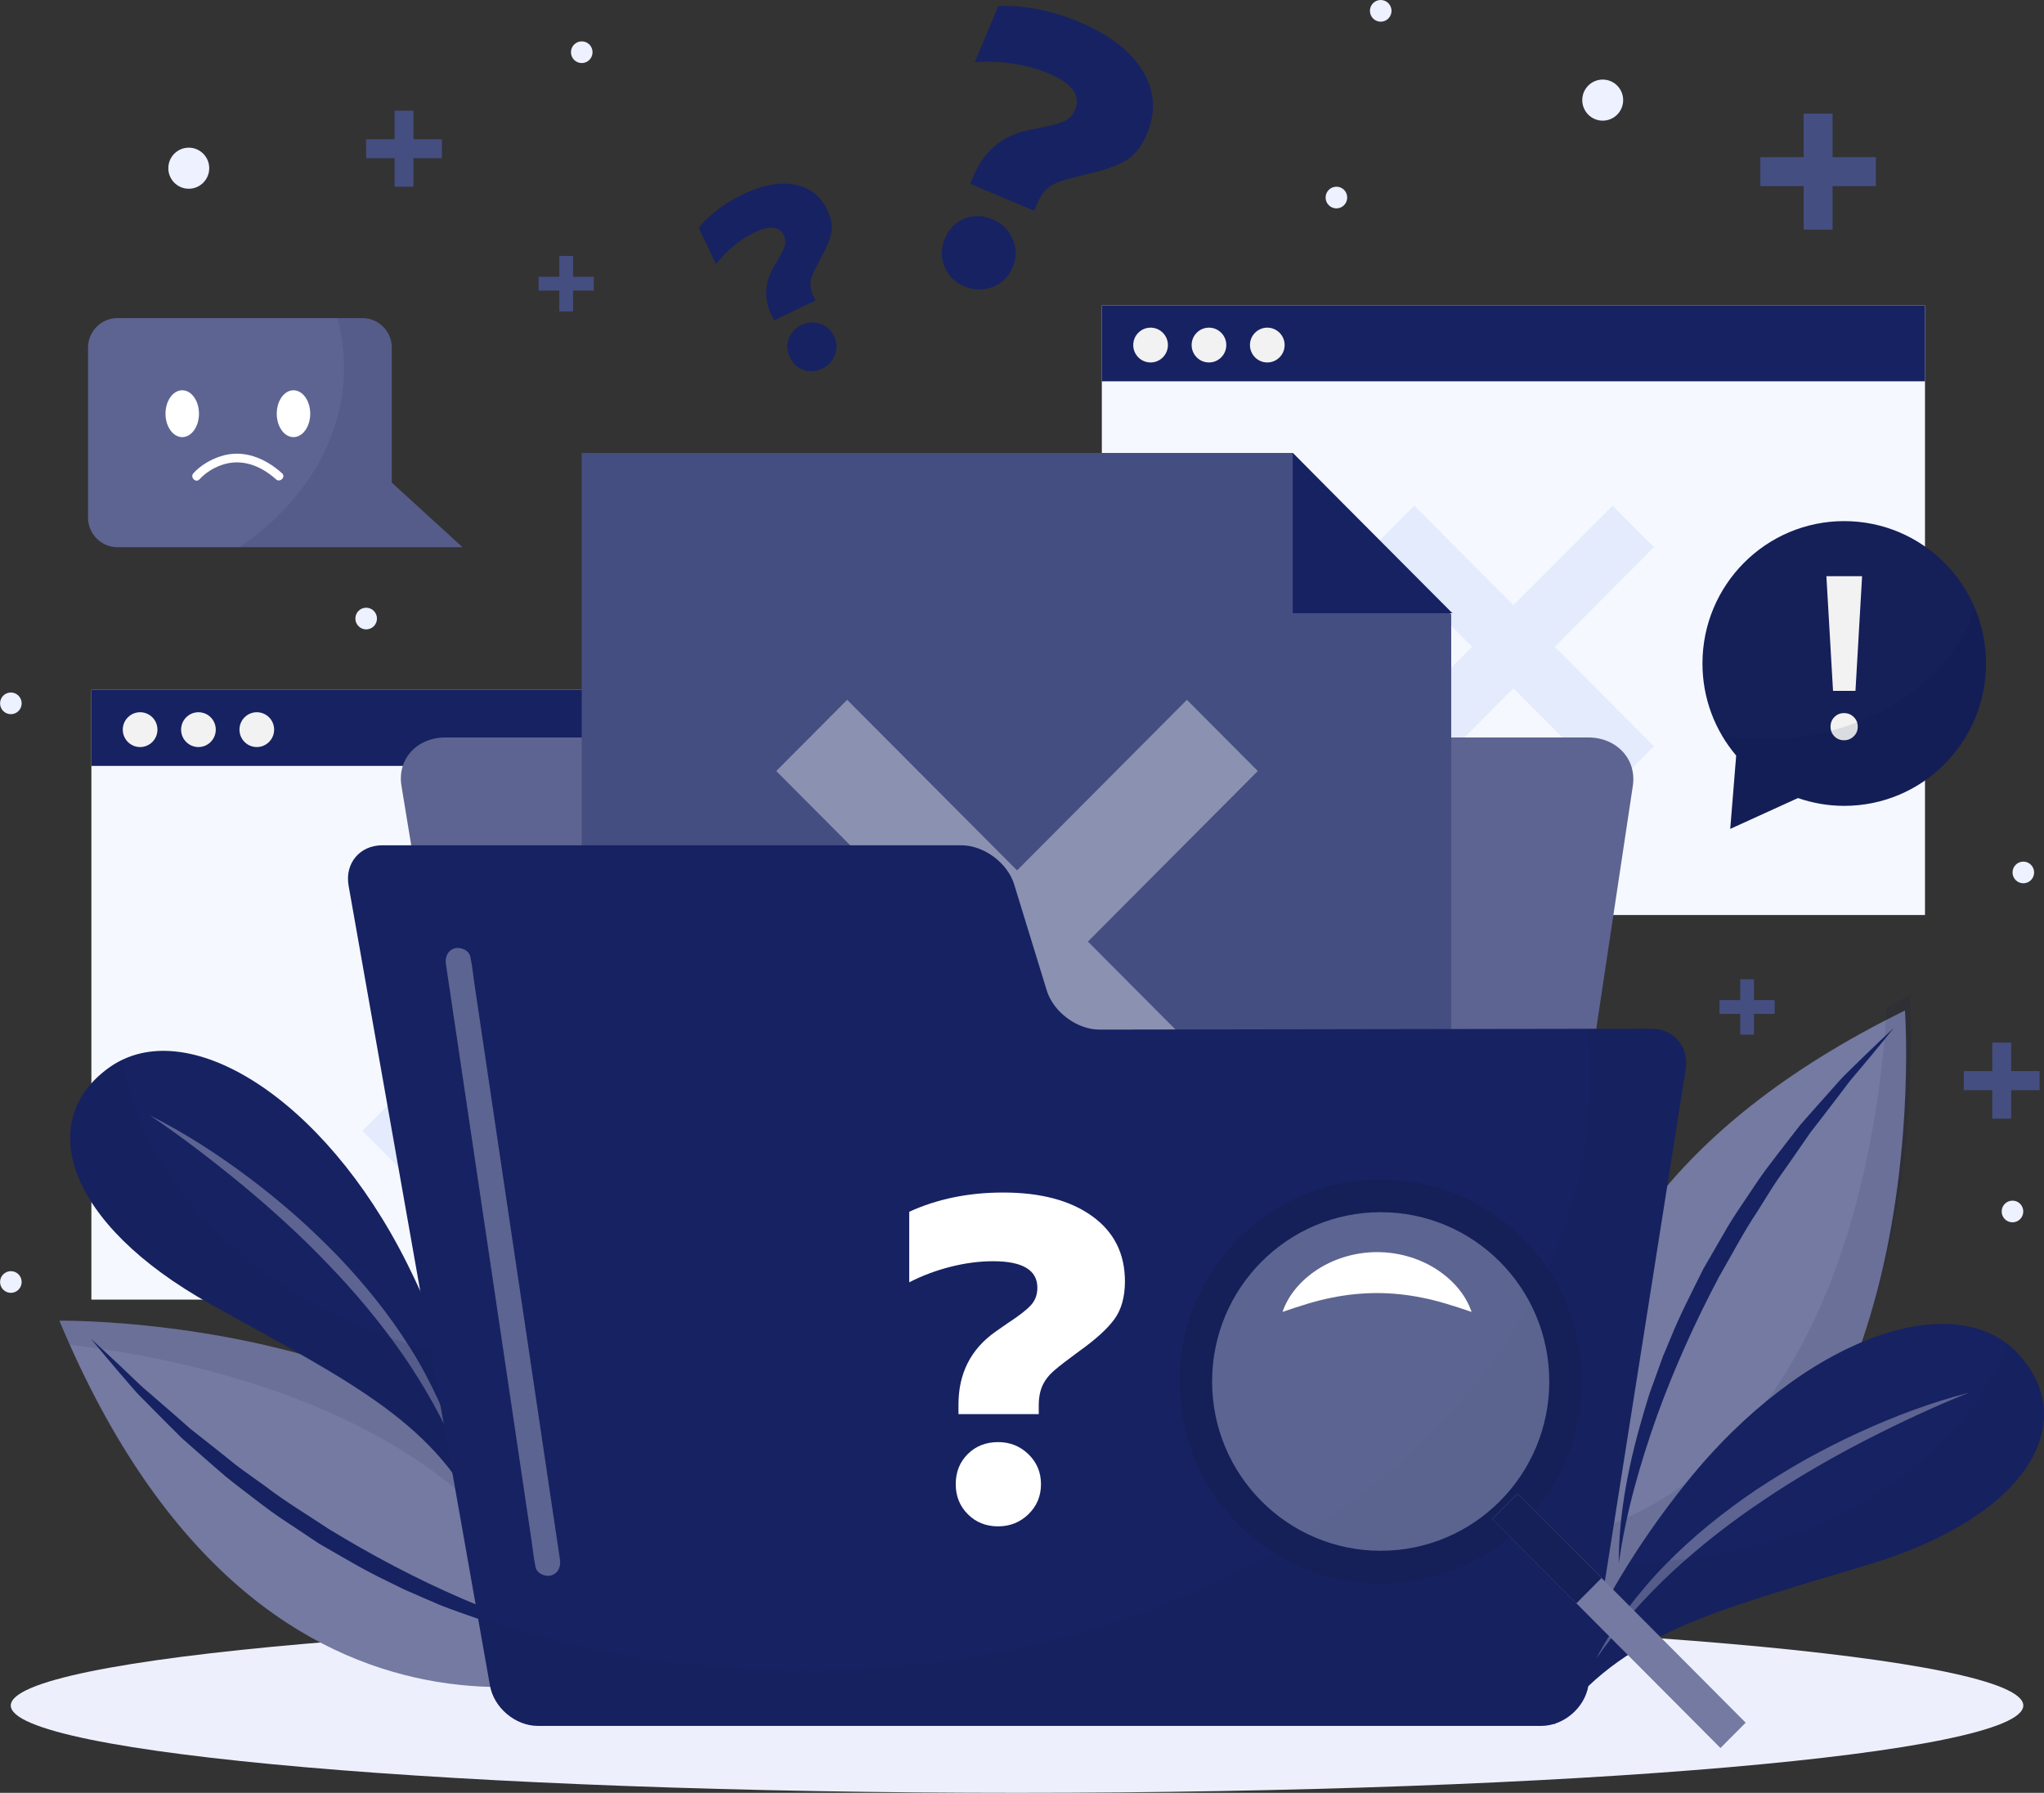
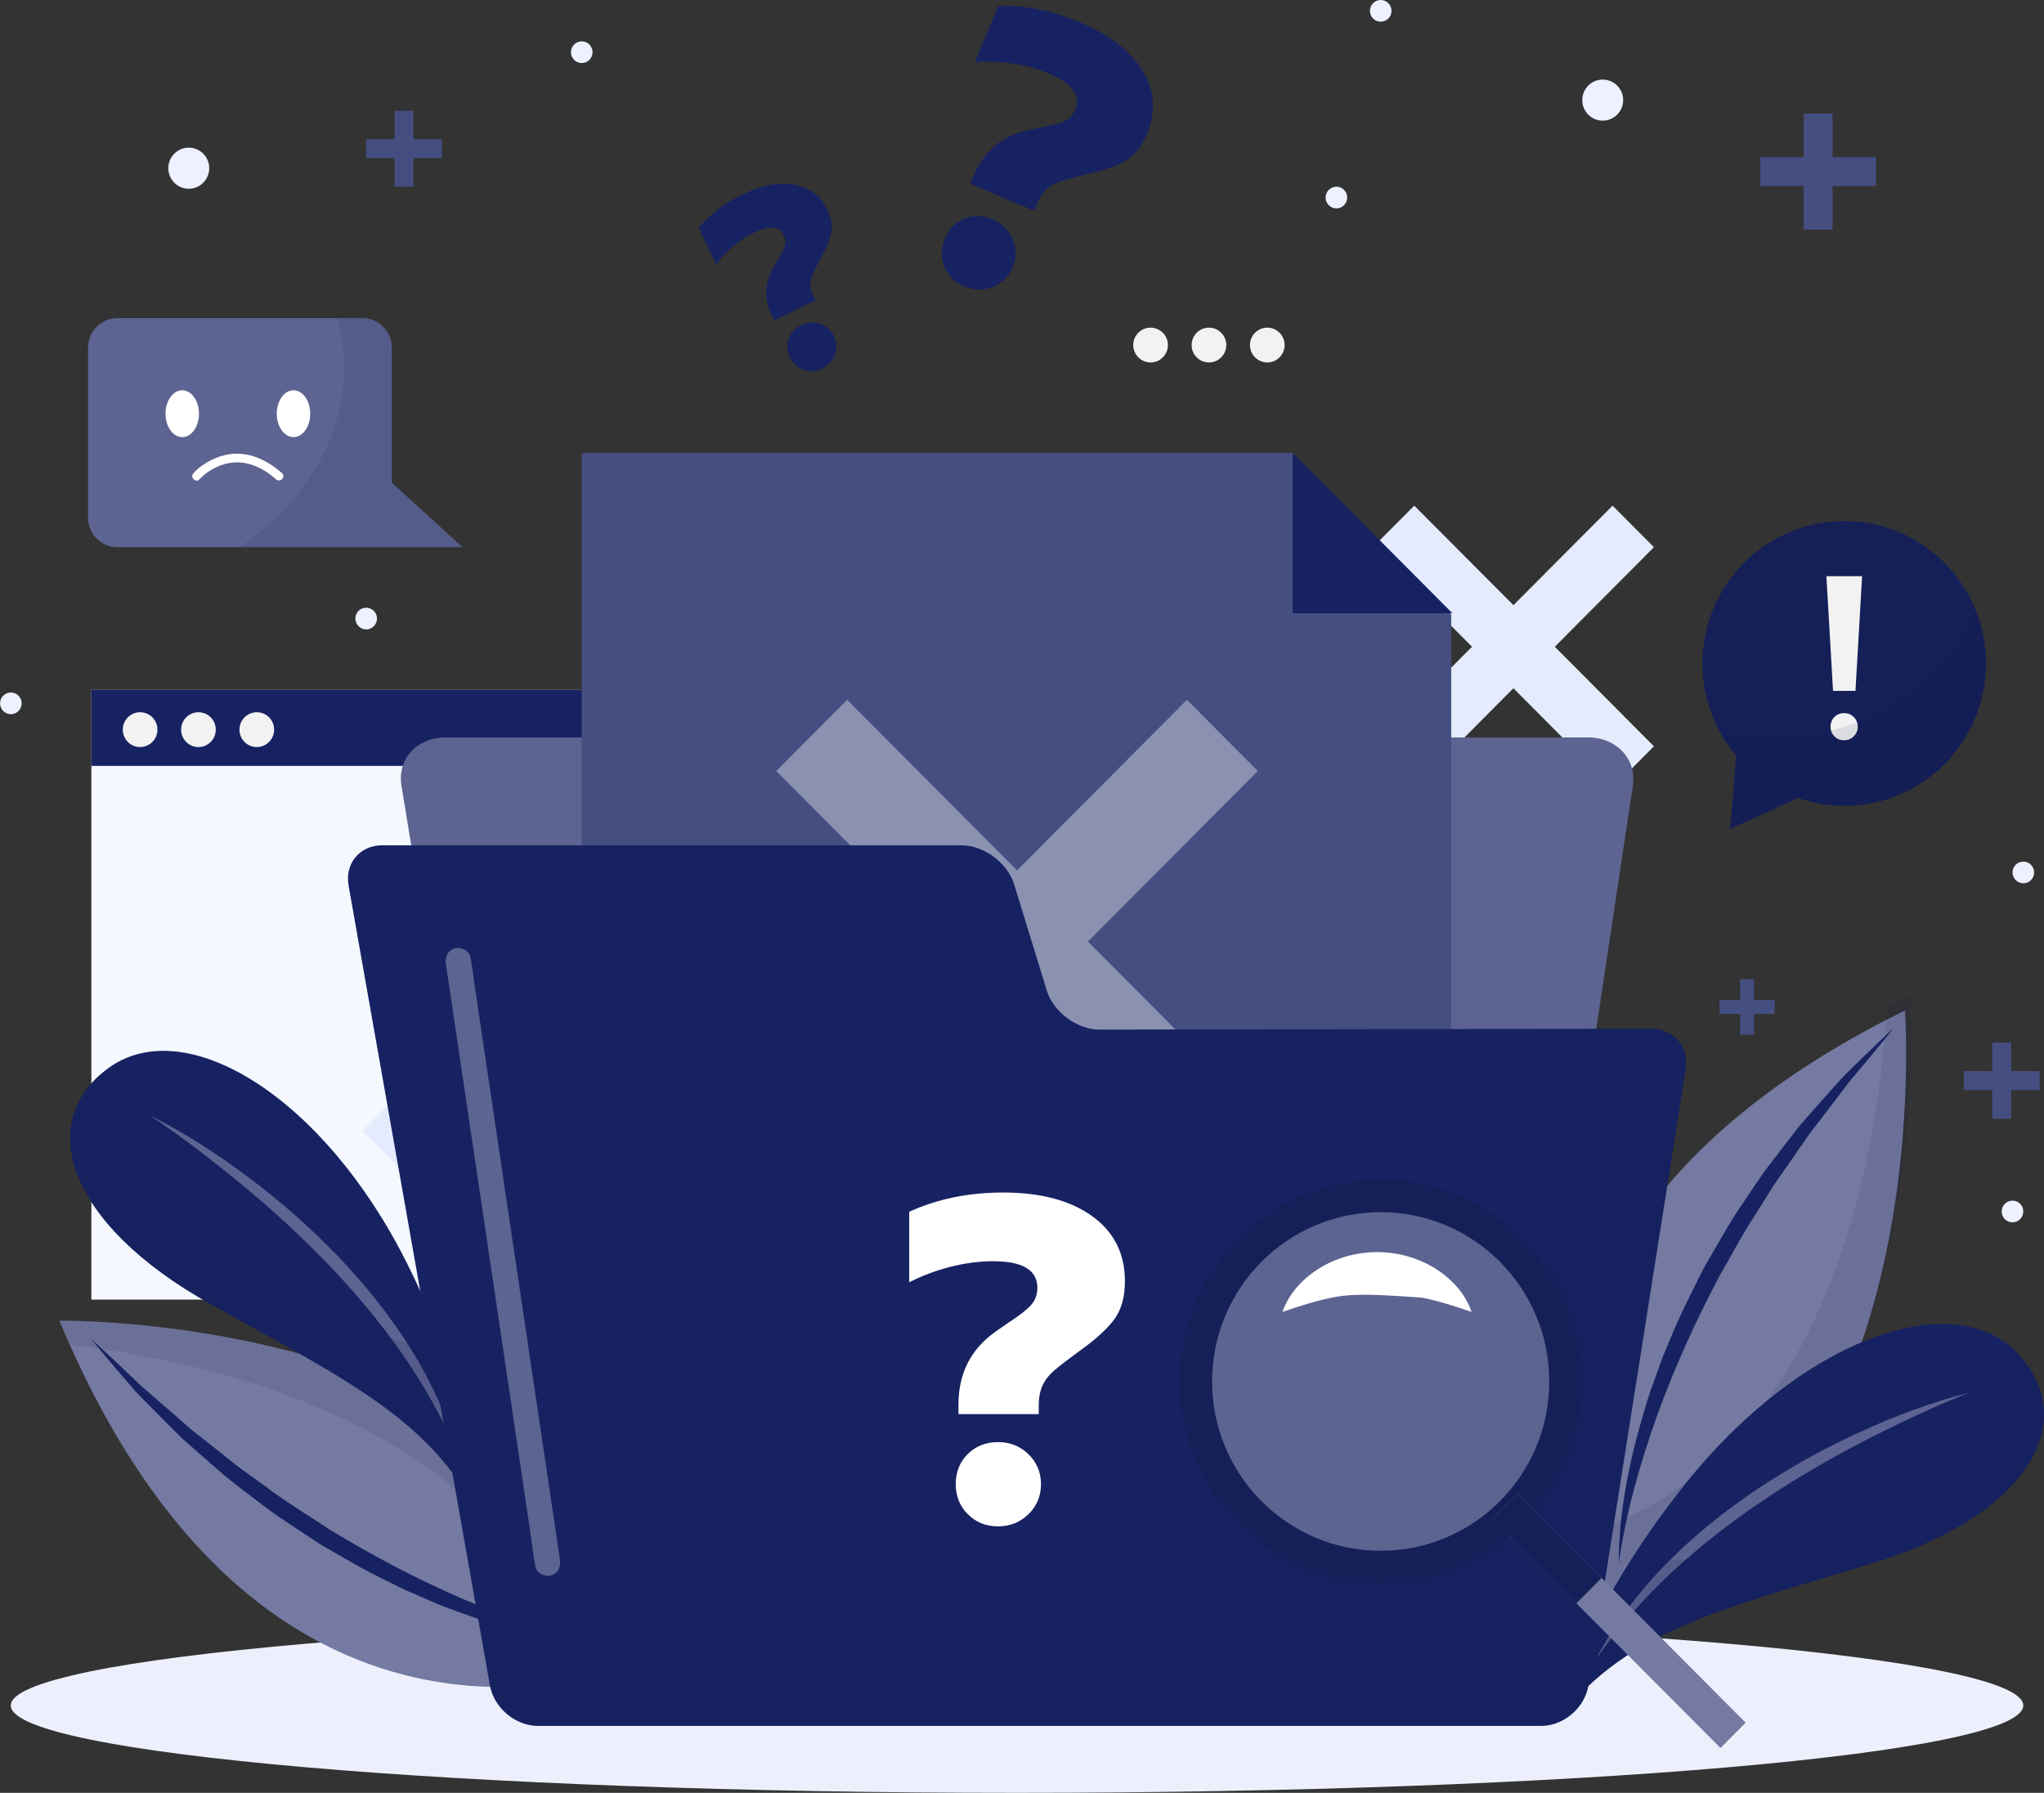
<svg xmlns="http://www.w3.org/2000/svg" width="236" height="207" viewBox="0 0 236 207" fill="none">
  <rect x="0" y="0" width="236" height="207" fill="#333333" stroke="none" />
  <g clip-path="url(#clip0_636_3234)">
    <path d="M105.591 79.651H10.551V150.052H105.591V79.651Z" fill="#F5F9FF" />
    <path d="M105.591 79.651H10.551V88.431H105.591V79.651Z" fill="#172262" />
    <path d="M18.179 84.245C18.179 85.353 17.281 86.255 16.177 86.255C15.074 86.255 14.176 85.353 14.176 84.245C14.176 83.137 15.074 82.235 16.177 82.235C17.281 82.235 18.179 83.131 18.179 84.245Z" fill="#F2F2F2" />
    <path d="M24.913 84.245C24.913 85.353 24.015 86.255 22.912 86.255C21.808 86.255 20.91 85.353 20.91 84.245C20.91 83.137 21.808 82.235 22.912 82.235C24.021 82.235 24.913 83.131 24.913 84.245Z" fill="#F2F2F2" />
    <path d="M31.651 84.245C31.651 85.353 30.754 86.255 29.65 86.255C28.546 86.255 27.648 85.353 27.648 84.245C27.648 83.137 28.546 82.235 29.65 82.235C30.759 82.235 31.651 83.131 31.651 84.245Z" fill="#F2F2F2" />
    <path d="M74.296 107.582L69.521 102.781L58.073 114.277L46.624 102.781L41.844 107.582L53.292 119.072L41.844 130.568L46.624 135.369L58.073 123.873L69.521 135.369L74.296 130.568L62.848 119.072L74.296 107.582Z" fill="#E3EBFC" />
-     <path d="M222.259 35.246H127.219V105.647H222.259V35.246Z" fill="#F5F9FF" />
-     <path d="M222.259 35.246H127.219V44.026H222.259V35.246Z" fill="#172262" />
    <path d="M134.847 39.84C134.847 40.948 133.949 41.85 132.845 41.85C131.742 41.85 130.844 40.948 130.844 39.84C130.844 38.732 131.742 37.83 132.845 37.83C133.949 37.83 134.847 38.732 134.847 39.84Z" fill="#F2F2F2" />
    <path d="M141.589 39.84C141.589 40.948 140.691 41.85 139.587 41.85C138.484 41.85 137.586 40.948 137.586 39.84C137.586 38.732 138.484 37.83 139.587 37.83C140.691 37.83 141.589 38.732 141.589 39.84Z" fill="#F2F2F2" />
    <path d="M148.323 39.84C148.323 40.948 147.425 41.85 146.322 41.85C145.218 41.85 144.32 40.948 144.32 39.84C144.32 38.732 145.218 37.83 146.322 37.83C147.425 37.83 148.323 38.732 148.323 39.84Z" fill="#F2F2F2" />
    <path d="M190.962 63.177L186.187 58.382L174.739 69.872L163.291 58.382L158.516 63.177L169.958 74.673L158.516 86.169L163.291 90.964L174.739 79.468L186.187 90.964L190.962 86.169L179.519 74.673L190.962 63.177Z" fill="#E3EBFC" />
    <path d="M117.428 207C181.593 207 233.609 202.486 233.609 196.917C233.609 191.348 181.593 186.833 117.428 186.833C53.262 186.833 1.246 191.348 1.246 196.917C1.246 202.486 53.262 207 117.428 207Z" fill="#EDF0FC" />
    <path d="M89.095 36.417C88.209 34.556 88.254 32.753 89.232 31.002L89.707 30.169C90.17 29.411 90.468 28.826 90.599 28.412C90.731 28.005 90.691 27.591 90.496 27.166C89.993 26.11 88.861 26 87.094 26.845C86.276 27.235 85.481 27.752 84.715 28.389C83.948 29.027 83.268 29.733 82.673 30.508L80.672 26.293C81.981 24.726 83.668 23.445 85.744 22.452C87.98 21.378 89.976 20.999 91.731 21.315C93.487 21.631 94.756 22.613 95.546 24.278C95.986 25.208 96.135 26.064 95.992 26.839C95.849 27.614 95.443 28.596 94.779 29.79C94.339 30.606 94.03 31.22 93.847 31.634C93.664 32.047 93.573 32.455 93.573 32.857C93.573 33.259 93.687 33.701 93.916 34.172L94.162 34.694L89.364 36.991L89.095 36.417ZM92.772 42.705C92.063 42.452 91.537 41.97 91.2 41.258C90.851 40.529 90.805 39.811 91.062 39.105C91.32 38.398 91.811 37.87 92.538 37.525C93.247 37.187 93.967 37.141 94.694 37.382C95.425 37.629 95.957 38.105 96.295 38.817C96.632 39.529 96.666 40.247 96.398 40.971C96.129 41.694 95.637 42.223 94.928 42.567C94.202 42.912 93.481 42.958 92.772 42.705Z" fill="#172262" />
    <path d="M112.398 20.333C113.593 17.468 115.658 15.711 118.591 15.062L119.998 14.763C121.313 14.522 122.268 14.275 122.851 14.011C123.44 13.747 123.869 13.293 124.138 12.644C124.818 11.013 123.801 9.629 121.084 8.487C119.826 7.958 118.454 7.579 116.973 7.35C115.492 7.12 114.016 7.063 112.558 7.178L115.263 0.689C118.328 0.591 121.456 1.211 124.647 2.555C128.089 4.002 130.514 5.874 131.921 8.165C133.333 10.456 133.505 12.885 132.435 15.441C131.835 16.876 131.034 17.898 130.022 18.513C129.01 19.127 127.506 19.656 125.51 20.109C124.161 20.431 123.16 20.695 122.514 20.907C121.868 21.114 121.319 21.419 120.873 21.826C120.421 22.234 120.049 22.802 119.741 23.532L119.409 24.336L112.026 21.229L112.398 20.333ZM109.047 30.784C108.618 29.728 108.63 28.654 109.087 27.557C109.556 26.432 110.311 25.662 111.357 25.243C112.404 24.824 113.485 24.852 114.605 25.323C115.698 25.783 116.47 26.546 116.933 27.614C117.39 28.683 117.39 29.762 116.933 30.859C116.475 31.956 115.709 32.714 114.628 33.133C113.547 33.552 112.461 33.535 111.374 33.075C110.254 32.605 109.476 31.841 109.047 30.784Z" fill="#172262" />
    <path d="M232.209 123.673V120.377H230.025V123.673H226.742V125.867H230.025V129.163H232.209V125.867H235.491V123.673H232.209Z" fill="#454E81" />
    <path d="M211.587 18.145V13.115H208.254V18.145H203.25V21.488H208.254V26.518H211.587V21.488H216.591V18.145H211.587Z" fill="#454E81" />
    <path d="M202.515 115.467V113.066H200.925V115.467H198.535V117.063H200.925V119.463H202.515V117.063H204.906V115.467H202.515Z" fill="#454E81" />
-     <path d="M66.168 31.956V29.556H64.578V31.956H62.188V33.552H64.578V35.953H66.168V33.552H68.558V31.956H66.168Z" fill="#454E81" />
    <path d="M47.74 16.078V12.782H45.556V16.078H42.273V18.266H45.556V21.562H47.74V18.266H51.023V16.078H47.74Z" fill="#454E81" />
    <path d="M155.548 22.808C155.548 23.503 154.988 24.06 154.301 24.06C153.609 24.06 153.055 23.498 153.055 22.808C153.055 22.114 153.615 21.557 154.301 21.557C154.988 21.551 155.548 22.114 155.548 22.808Z" fill="#EEF1FF" />
    <path d="M160.665 1.252C160.665 1.947 160.105 2.504 159.418 2.504C158.727 2.504 158.172 1.941 158.172 1.252C158.172 0.557 158.732 0 159.418 0C160.105 0 160.665 0.563 160.665 1.252Z" fill="#EEF1FF" />
    <path d="M185.049 13.931C186.354 13.931 187.411 12.869 187.411 11.559C187.411 10.249 186.354 9.188 185.049 9.188C183.745 9.188 182.688 10.249 182.688 11.559C182.688 12.869 183.745 13.931 185.049 13.931Z" fill="#EEF1FF" />
    <path d="M234.86 100.732C234.86 101.427 234.3 101.984 233.614 101.984C232.922 101.984 232.367 101.421 232.367 100.732C232.367 100.037 232.928 99.481 233.614 99.481C234.3 99.481 234.86 100.043 234.86 100.732Z" fill="#EEF1FF" />
    <path d="M233.607 139.878C233.607 140.573 233.046 141.13 232.36 141.13C231.668 141.13 231.113 140.567 231.113 139.878C231.113 139.183 231.674 138.626 232.36 138.626C233.052 138.62 233.607 139.183 233.607 139.878Z" fill="#EEF1FF" />
    <path d="M43.525 71.418C43.525 72.113 42.964 72.67 42.278 72.67C41.592 72.67 41.031 72.107 41.031 71.418C41.031 70.723 41.592 70.166 42.278 70.166C42.964 70.166 43.525 70.723 43.525 71.418Z" fill="#EEF1FF" />
    <path d="M21.795 21.792C23.1 21.792 24.157 20.73 24.157 19.42C24.157 18.111 23.1 17.049 21.795 17.049C20.491 17.049 19.434 18.111 19.434 19.42C19.434 20.73 20.491 21.792 21.795 21.792Z" fill="#EEF1FF" />
    <path d="M68.415 6.029C68.415 6.724 67.855 7.281 67.168 7.281C66.477 7.281 65.922 6.718 65.922 6.029C65.922 5.334 66.482 4.777 67.168 4.777C67.86 4.772 68.415 5.334 68.415 6.029Z" fill="#EEF1FF" />
    <path d="M2.501 81.208C2.501 81.903 1.941 82.46 1.254 82.46C0.563 82.46 0.008 81.897 0.008 81.208C0.008 80.513 0.568 79.956 1.254 79.956C1.941 79.956 2.501 80.519 2.501 81.208Z" fill="#EEF1FF" />
-     <path d="M2.501 148.02C2.501 148.715 1.941 149.272 1.254 149.272C0.563 149.272 0.008 148.71 0.008 148.02C0.008 147.326 0.568 146.769 1.254 146.769C1.941 146.763 2.501 147.326 2.501 148.02Z" fill="#EEF1FF" />
    <path d="M184.52 185.77C184.52 185.77 163.831 144.236 219.946 116.673C219.946 116.673 224.246 175.853 184.52 185.77Z" fill="#747AA1" />
    <path d="M186.906 180.482C186.895 174.544 188.13 168.647 189.828 162.956C190.046 162.244 190.24 161.526 190.48 160.82L191.241 158.718L192.001 156.617L192.865 154.555C193.974 151.787 195.364 149.152 196.679 146.481L198.915 142.617C199.636 141.313 200.453 140.073 201.288 138.838C202.129 137.609 202.924 136.352 203.799 135.158C204.691 133.969 205.6 132.792 206.509 131.62L207.876 129.863L209.345 128.192L212.302 124.873C212.788 124.316 213.326 123.805 213.852 123.288L215.441 121.738C216.505 120.71 217.574 119.693 218.655 118.688C217.729 119.843 216.797 120.985 215.853 122.117L214.435 123.805C213.96 124.368 213.48 124.919 213.051 125.522L210.375 129.025L209.025 130.765L207.773 132.573C206.944 133.779 206.103 134.985 205.257 136.174C204.433 137.386 203.69 138.649 202.907 139.878C201.277 142.307 199.933 144.914 198.469 147.44C195.736 152.609 193.322 157.943 191.327 163.444C189.371 168.963 187.73 174.619 186.906 180.482Z" fill="#172262" />
    <path opacity="0.1" d="M217.846 116.259C217.063 130.541 212.185 168.503 182.758 177.1C183.821 181.412 185.108 183.996 185.108 183.996C224.834 174.079 220.534 114.898 220.534 114.898C219.619 115.346 218.721 115.806 217.846 116.259Z" fill="#121B4E" />
    <path d="M179.461 199.139C179.461 199.139 182.406 186.494 194.718 171.168C208.208 154.377 225.803 148.336 233.106 156.404C240.196 164.237 234.169 175.061 215.91 180.591C197.651 186.121 187.33 188.504 179.461 199.139Z" fill="#172262" />
    <path d="M227.324 160.803C223.144 162.462 219.101 164.386 215.127 166.424C211.164 168.486 207.298 170.72 203.604 173.218C199.898 175.693 196.376 178.432 193.105 181.458C189.845 184.496 186.86 187.838 184.281 191.536C185.322 189.532 186.551 187.631 187.878 185.793C189.251 183.996 190.709 182.245 192.304 180.637C195.472 177.387 199.035 174.538 202.786 172C204.679 170.754 206.6 169.566 208.573 168.457C210.557 167.372 212.565 166.333 214.623 165.402C218.723 163.513 222.966 161.922 227.324 160.803Z" fill="#5D6491" />
    <path opacity="0.1" d="M233.106 156.405C232.711 155.968 232.276 155.578 231.825 155.222C225.9 169.79 208.596 180.339 188.153 180.362C181.308 191.238 179.461 199.133 179.461 199.133C187.33 188.499 197.651 186.115 215.91 180.586C234.169 175.061 240.191 164.237 233.106 156.405Z" fill="#121B4E" />
    <path d="M73.485 192.035C73.485 192.035 30.985 210.348 6.859 152.488C6.859 152.488 65.948 151.632 73.485 192.035Z" fill="#747AA1" />
    <path d="M70.088 190.032C64.187 189.699 58.394 188.114 52.836 186.075C52.144 185.817 51.435 185.576 50.749 185.294L48.707 184.41L46.666 183.52L44.67 182.538C41.982 181.263 39.443 179.713 36.864 178.243L33.153 175.773C31.901 174.975 30.711 174.079 29.539 173.178C28.367 172.265 27.166 171.392 26.022 170.445C24.896 169.48 23.775 168.504 22.666 167.522L21.001 166.052L19.423 164.484L16.295 161.326C15.769 160.809 15.294 160.24 14.808 159.678L13.362 157.995C12.401 156.87 11.457 155.733 10.52 154.596C11.612 155.595 12.698 156.594 13.768 157.605L15.363 159.126C15.895 159.632 16.415 160.149 16.987 160.614L20.309 163.496L21.956 164.949L23.678 166.31C24.827 167.212 25.977 168.125 27.109 169.043C28.264 169.939 29.476 170.755 30.654 171.616C32.976 173.396 35.486 174.889 37.911 176.508C42.886 179.552 48.05 182.28 53.402 184.599C58.783 186.885 64.313 188.866 70.088 190.032Z" fill="#172262" />
    <path opacity="0.1" d="M8.055 155.261C22.208 156.886 59.663 163.99 66.491 193.988C70.837 193.178 73.485 192.035 73.485 192.035C65.948 151.632 6.859 152.488 6.859 152.488C7.254 153.429 7.654 154.354 8.055 155.261Z" fill="#121B4E" />
    <path d="M56.001 176.445C56.001 176.445 55.795 163.456 46.994 145.861C37.353 126.579 21.439 116.932 12.598 123.265C4.015 129.41 7.617 141.268 24.292 150.564C40.973 159.85 50.557 164.375 56.001 176.445Z" fill="#172262" />
    <path d="M17.32 128.789C21.055 131.298 24.6 134.043 28.054 136.88C31.491 139.74 34.802 142.743 37.878 145.97C40.977 149.174 43.842 152.603 46.399 156.255C48.943 159.918 51.151 163.817 52.895 167.986C52.3 165.81 51.499 163.685 50.59 161.607C49.63 159.557 48.577 157.535 47.354 155.623C44.946 151.77 42.064 148.227 38.936 144.954C37.352 143.334 35.722 141.761 34.024 140.262C32.314 138.781 30.57 137.334 28.757 135.99C25.149 133.268 21.34 130.816 17.32 128.789Z" fill="#5D6491" />
    <path opacity="0.1" d="M12.598 123.259C13.078 122.915 13.581 122.628 14.102 122.381C16.812 137.879 31.503 151.874 51.477 156.249C55.875 168.337 56.006 176.445 56.006 176.445C50.562 164.375 40.978 159.85 24.298 150.559C7.617 141.267 4.014 129.409 12.598 123.259Z" fill="#121B4E" />
    <path d="M173.729 189.02C173.266 192.092 170.195 194.607 166.896 194.607H69.402C66.108 194.607 62.997 192.098 62.494 189.031L46.351 90.722C45.848 87.656 48.129 85.147 51.429 85.147H183.376C186.67 85.147 188.992 87.662 188.528 90.734L173.729 189.02Z" fill="#5D6491" />
    <path d="M149.258 52.295H67.164V168.434H167.557V70.94L149.258 52.295Z" fill="#454E81" />
    <path d="M149.258 52.295L167.694 70.802H149.258V52.295Z" fill="#172262" />
    <path d="M145.225 89.023L137.042 80.8L117.428 100.496L97.814 80.8L89.625 89.023L109.239 108.713L89.625 128.41L97.814 136.633L117.428 116.936L137.042 136.633L145.225 128.41L125.611 108.713L145.225 89.023Z" fill="#8B91B1" />
    <path d="M126.956 118.878C124.365 118.884 121.626 116.851 120.86 114.364L117.097 102.116C116.337 99.629 113.592 97.597 111.001 97.597H44.13C41.539 97.597 39.795 99.693 40.247 102.248L56.573 194.619C57.025 197.18 59.512 199.271 62.103 199.271H177.953C180.543 199.271 182.991 197.169 183.397 194.602L194.628 123.437C195.034 120.87 193.244 118.774 190.659 118.774L126.956 118.878Z" fill="#172262" />
    <path d="M110.665 162.169C110.665 158.574 112.088 155.772 114.931 153.762L116.297 152.809C117.595 151.965 118.499 151.27 119.008 150.719C119.517 150.173 119.774 149.496 119.774 148.686C119.774 146.642 118.07 145.62 114.668 145.62C113.089 145.62 111.454 145.832 109.773 146.257C108.091 146.682 106.49 147.279 104.98 148.054V139.912C108.211 138.43 111.825 137.689 115.828 137.689C120.146 137.689 123.571 138.597 126.093 140.411C128.62 142.226 129.884 144.735 129.884 147.945C129.884 149.743 129.478 151.195 128.672 152.309C127.866 153.418 126.493 154.664 124.566 156.036C123.268 156.989 122.319 157.719 121.724 158.23C121.129 158.741 120.678 159.315 120.38 159.947C120.083 160.584 119.934 161.359 119.934 162.272V163.277H110.665V162.169ZM111.745 174.831C110.813 173.895 110.35 172.741 110.35 171.368C110.35 169.961 110.813 168.796 111.745 167.877C112.672 166.958 113.844 166.505 115.245 166.505C116.612 166.505 117.784 166.97 118.745 167.906C119.711 168.842 120.192 169.996 120.192 171.368C120.192 172.741 119.705 173.895 118.745 174.831C117.778 175.767 116.612 176.232 115.245 176.232C113.838 176.232 112.672 175.761 111.745 174.831Z" fill="white" />
    <path opacity="0.1" d="M190.655 118.78L183.41 118.792C183.57 120.469 183.656 122.157 183.656 123.862C183.656 162.009 142.998 192.937 92.841 192.937C79.403 192.937 66.651 190.715 55.18 186.735L56.575 194.625C57.027 197.186 59.514 199.276 62.105 199.276H177.955C180.545 199.276 182.993 197.175 183.399 194.608L194.63 123.443C195.03 120.876 193.246 118.78 190.655 118.78Z" fill="#121B4E" />
    <g opacity="0.3">
      <path d="M51.484 111.308C51.827 113.628 52.17 115.948 52.519 118.262C53.337 123.781 54.16 129.299 54.978 134.817C55.973 141.536 56.974 148.254 57.975 154.973C58.832 160.744 59.69 166.509 60.542 172.28C60.828 174.198 61.114 176.116 61.394 178.028C61.526 178.93 61.606 179.86 61.8 180.75C61.806 180.791 61.812 180.831 61.817 180.865C61.937 181.658 62.927 182.088 63.624 181.899C64.465 181.669 64.768 180.877 64.654 180.084C64.311 177.764 63.968 175.444 63.619 173.13C62.801 167.612 61.977 162.093 61.16 156.575C60.159 149.857 59.164 143.138 58.163 136.419C57.306 130.648 56.448 124.883 55.596 119.112C55.31 117.194 55.024 115.276 54.744 113.364C54.612 112.462 54.532 111.532 54.338 110.642C54.332 110.602 54.326 110.562 54.321 110.527C54.2 109.735 53.211 109.304 52.514 109.494C51.673 109.723 51.37 110.516 51.484 111.308Z" fill="white" />
    </g>
    <path d="M212.933 60.168C203.892 60.168 196.566 67.53 196.566 76.603C196.566 80.662 198.03 84.372 200.461 87.237L199.774 95.702L207.597 92.141C209.273 92.721 211.068 93.043 212.938 93.043C221.979 93.043 229.304 85.681 229.304 76.608C229.304 67.535 221.973 60.168 212.933 60.168Z" fill="#151F58" />
    <path d="M211.801 85.015C211.504 84.716 211.355 84.343 211.355 83.901C211.355 83.459 211.504 83.085 211.801 82.787C212.099 82.488 212.47 82.333 212.911 82.333C213.351 82.333 213.723 82.483 214.032 82.787C214.34 83.085 214.495 83.459 214.495 83.901C214.495 84.343 214.34 84.716 214.032 85.015C213.723 85.314 213.351 85.469 212.911 85.469C212.47 85.469 212.099 85.319 211.801 85.015ZM210.875 66.53H214.998L214.232 79.766H211.641L210.875 66.53Z" fill="#F2F2F2" />
    <path opacity="0.1" d="M203.966 85.314C202.188 85.314 200.455 85.159 198.785 84.861C199.277 85.705 199.837 86.497 200.461 87.238L199.774 95.702L207.597 92.142C209.273 92.722 211.068 93.043 212.938 93.043C221.979 93.043 229.304 85.682 229.304 76.609C229.304 74.409 228.87 72.314 228.092 70.395C224.81 79.049 215.249 85.314 203.966 85.314Z" fill="#121B4E" />
    <path d="M45.235 55.724V40.134C45.235 38.262 43.708 36.728 41.844 36.728H13.555C11.691 36.728 10.164 38.262 10.164 40.134V59.773C10.164 61.645 11.691 63.178 13.555 63.178H38.882H41.844H53.395L45.235 55.724Z" fill="#5D6491" />
    <path d="M22.975 47.765C22.975 49.258 22.112 50.47 21.042 50.47C19.973 50.47 19.109 49.258 19.109 47.765C19.109 46.272 19.973 45.06 21.042 45.06C22.106 45.06 22.975 46.272 22.975 47.765Z" fill="white" />
    <path d="M35.819 47.765C35.819 49.258 34.955 50.47 33.886 50.47C32.817 50.47 31.953 49.258 31.953 47.765C31.953 46.272 32.817 45.06 33.886 45.06C34.95 45.06 35.819 46.272 35.819 47.765Z" fill="white" />
    <path d="M23.034 55.34C23.697 54.61 24.618 54.036 25.533 53.709C27.855 52.87 30.096 53.749 31.863 55.34C32.338 55.764 33.035 55.064 32.561 54.639C30.599 52.87 28.06 51.831 25.453 52.687C24.309 53.06 23.148 53.737 22.331 54.639C21.907 55.104 22.605 55.81 23.034 55.34Z" fill="white" />
    <path opacity="0.1" d="M45.234 55.724V40.134C45.234 38.262 43.708 36.728 41.843 36.728H38.944C39.447 38.578 39.716 40.501 39.716 42.471C39.716 50.751 35.033 58.165 27.645 63.178H38.881H41.843H53.395L45.234 55.724Z" fill="#121B4E" />
    <path d="M142.986 143.014C133.916 152.121 133.916 166.896 142.986 176.003C152.055 185.111 166.769 185.111 175.838 176.003C184.908 166.896 184.908 152.121 175.838 143.014C166.769 133.9 152.061 133.9 142.986 143.014ZM173.179 173.327C165.579 180.959 153.256 180.959 145.65 173.327C138.051 165.696 138.051 153.321 145.65 145.684C153.25 138.052 165.574 138.052 173.179 145.684C180.779 153.321 180.779 165.696 173.179 173.327Z" fill="#151F58" />
    <path opacity="0.3" d="M159.415 179.053C170.165 179.053 178.88 170.301 178.88 159.506C178.88 148.71 170.165 139.959 159.415 139.959C148.664 139.959 139.949 148.71 139.949 159.506C139.949 170.301 148.664 179.053 159.415 179.053Z" fill="white" />
    <path d="M175.216 172.451L172.305 175.374L198.644 201.824L201.555 198.9L175.216 172.451Z" fill="#747AA1" />
    <path d="M175.216 172.454L172.305 175.378L182.005 185.119L184.916 182.195L175.216 172.454Z" fill="#151F58" />
-     <path d="M148.078 151.473C148.816 149.331 150.434 147.602 152.384 146.402C154.346 145.208 156.667 144.57 158.995 144.57C161.322 144.565 163.649 145.202 165.611 146.396C167.561 147.597 169.179 149.331 169.911 151.473C167.784 150.749 165.983 150.181 164.193 149.83C162.42 149.469 160.71 149.302 158.995 149.296C157.279 149.302 155.564 149.463 153.791 149.825C152.001 150.169 150.205 150.743 148.078 151.473Z" fill="white" />
+     <path d="M148.078 151.473C148.816 149.331 150.434 147.602 152.384 146.402C154.346 145.208 156.667 144.57 158.995 144.57C161.322 144.565 163.649 145.202 165.611 146.396C167.561 147.597 169.179 149.331 169.911 151.473C167.784 150.749 165.983 150.181 164.193 149.83C157.279 149.302 155.564 149.463 153.791 149.825C152.001 150.169 150.205 150.743 148.078 151.473Z" fill="white" />
  </g>
  <defs>
    <clipPath id="clip0_636_3234">
      <rect width="236" height="207" fill="white" />
    </clipPath>
  </defs>
</svg>